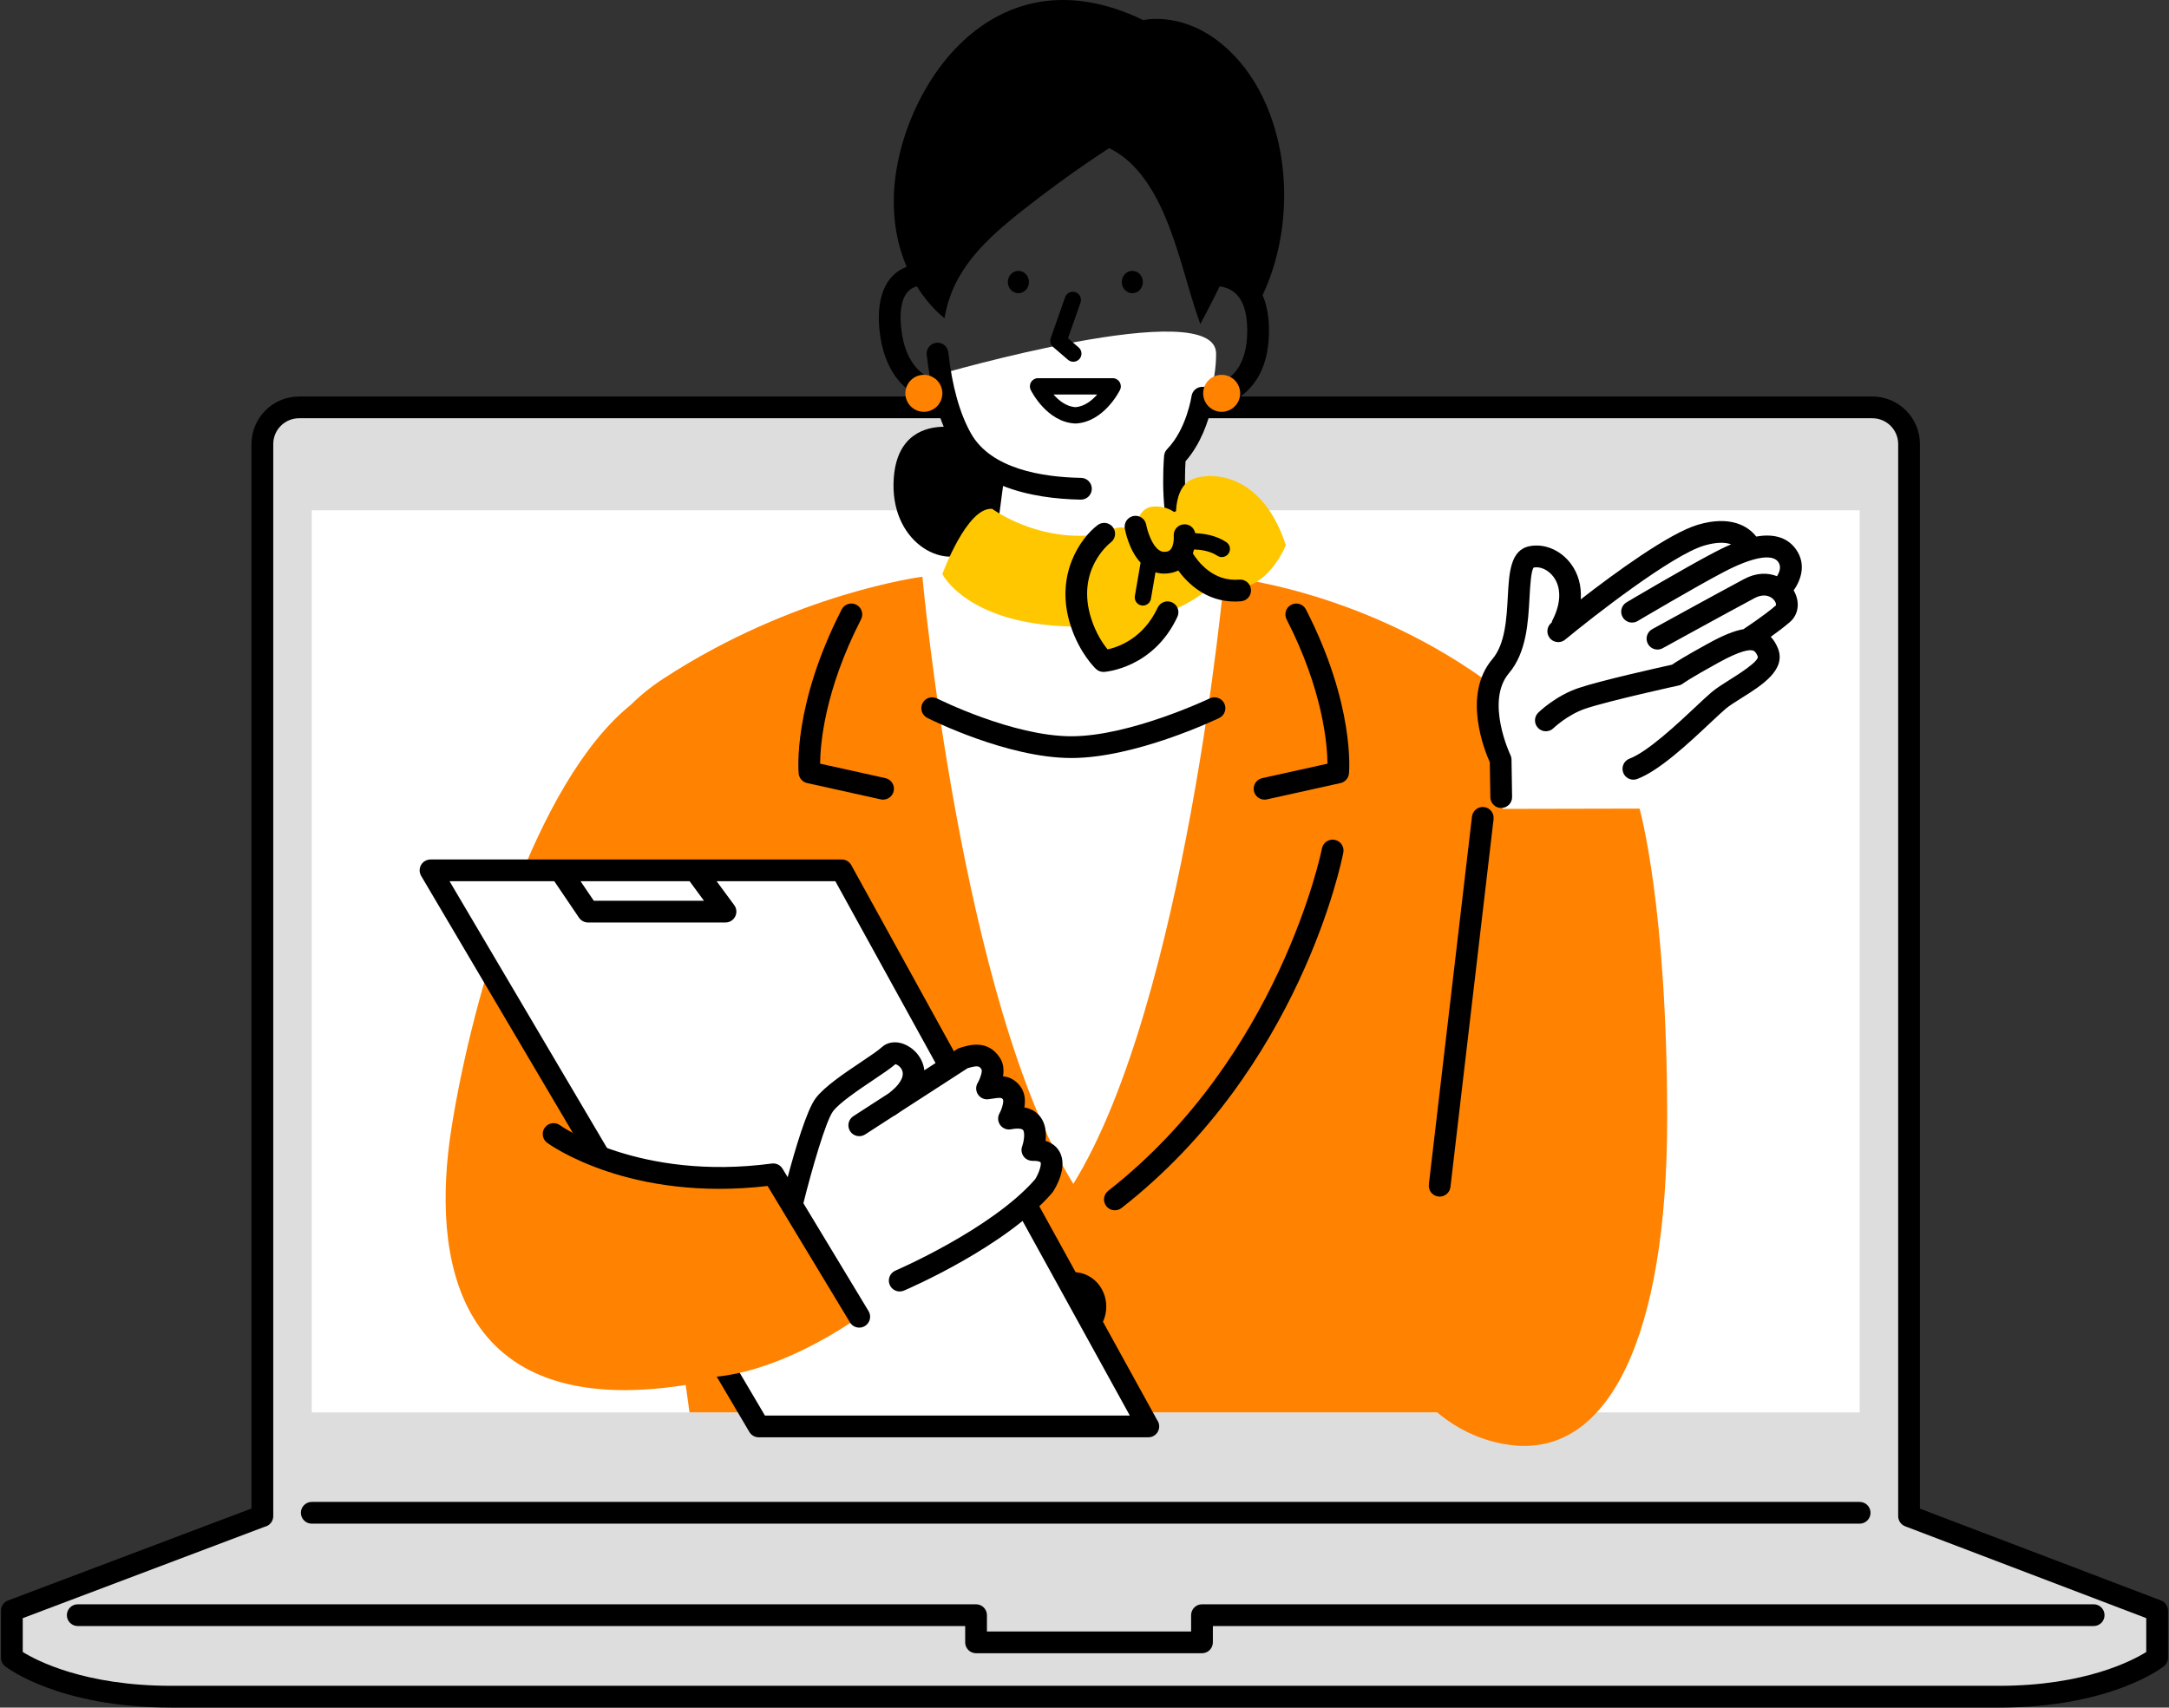
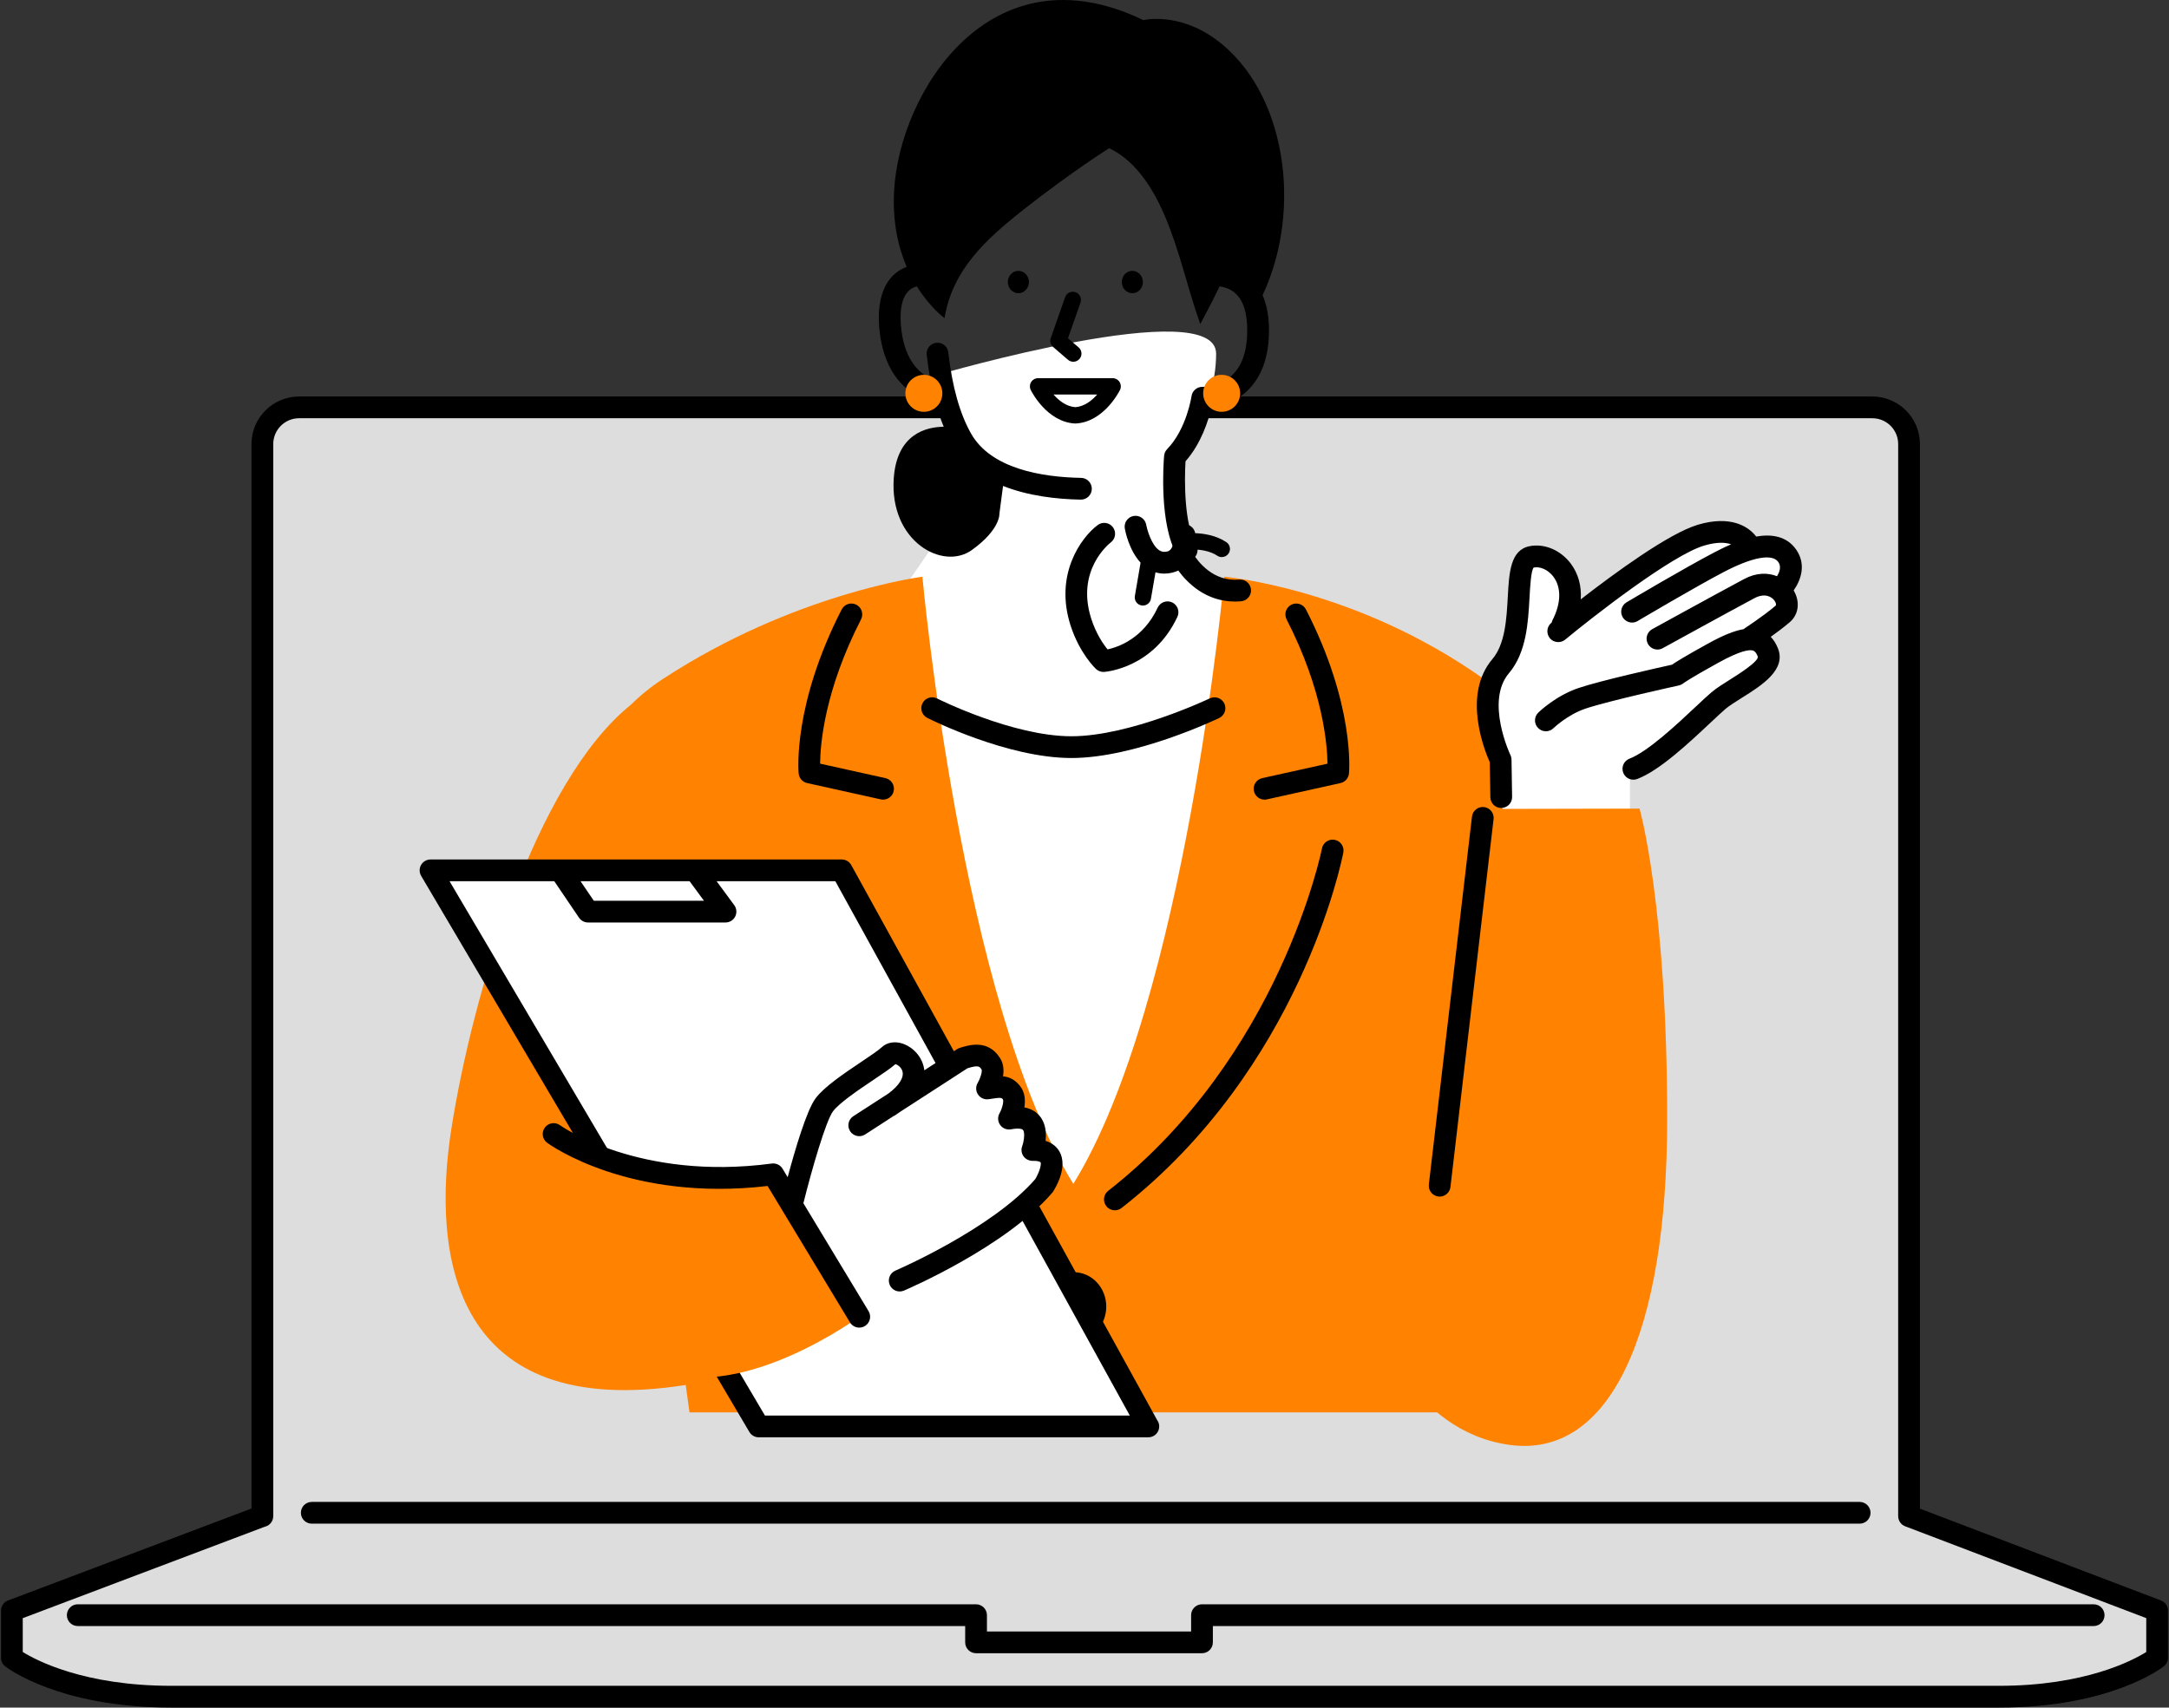
<svg xmlns="http://www.w3.org/2000/svg" width="254" height="200" viewBox="0 0 254 200" fill="none">
  <rect x="0" y="0" width="254" height="200" fill="#333333" stroke="none" />
  <g clip-path="url(#clip0_2038_337)">
    <path d="M223.559 177.579V52.01C223.559 49.637 221.636 47.714 219.263 47.714H35.021C32.648 47.714 30.725 49.637 30.725 52.01V177.579H30.688L1.39 188.648V194.166C1.39 194.166 7.219 198.726 20.063 198.726H234.094C246.829 198.726 252.609 194.166 252.609 194.166V188.648L223.558 177.579H223.559Z" fill="#DDDDDD" />
    <path d="M234.094 200H20.063C6.932 200 0.858 195.367 0.605 195.17C0.297 194.929 0.117 194.558 0.117 194.166V188.648C0.117 188.118 0.445 187.644 0.94 187.456L29.451 176.685V52.01C29.451 48.94 31.949 46.441 35.02 46.441H111.045C111.748 46.441 112.318 47.011 112.318 47.714C112.318 48.417 111.748 48.988 111.045 48.988H35.021C33.354 48.988 31.999 50.343 31.999 52.01V177.579C31.999 178.189 31.57 178.698 30.997 178.823L2.664 189.528V193.489C4.275 194.49 9.903 197.452 20.063 197.452H234.094C244.156 197.452 249.733 194.495 251.336 193.491V189.524L223.105 178.768C222.612 178.58 222.285 178.106 222.285 177.578V52.01C222.285 50.343 220.93 48.988 219.263 48.988H140.896C140.193 48.988 139.623 48.417 139.623 47.714C139.623 47.011 140.193 46.441 140.896 46.441H219.263C222.334 46.441 224.832 48.939 224.832 52.01V176.701L253.064 187.458C253.557 187.646 253.884 188.12 253.884 188.648V194.166C253.884 194.556 253.705 194.925 253.399 195.166C253.149 195.363 247.122 200 234.094 200H234.094Z" fill="black" />
-     <path d="M217.775 59.769H36.509V165.428H217.775V59.769Z" fill="white" />
+     <path d="M217.775 59.769H36.509H217.775V59.769Z" fill="white" />
    <path d="M115.689 54.591L104.679 70.578C104.679 70.578 110.598 147.046 123.951 147.046C137.305 147.046 146.433 69.361 146.433 69.361C146.433 69.361 137.496 68.902 137.507 57.245L137.589 53.492C137.589 53.492 142.423 48.429 142.412 41.417C142.401 34.404 109.785 43.903 109.785 43.903C109.785 43.903 111.266 52.98 115.69 54.591H115.689Z" fill="white" />
    <path d="M142.425 4.646C137.969 1.356 133.887 2.356 133.887 2.356C115.982 -6.285 105.362 10.778 104.705 22.293C104.494 25.999 105.193 28.967 106.176 31.254C103.641 32.199 102.503 35.014 103.047 39.124C103.827 45.037 107.599 46.864 109.484 47.003C109.496 47.004 109.508 47.004 109.52 47.004C109.806 48.071 110.135 49.069 110.511 49.984C108.494 50.002 105.025 50.801 104.663 56.017C104.148 63.418 110.412 66.864 113.807 64.424C117.202 61.985 117.037 60.142 117.037 60.142L117.462 56.915C120.38 58.081 123.706 58.467 126.559 58.519C126.566 58.519 126.574 58.519 126.583 58.519C127.276 58.519 127.843 57.963 127.856 57.268C127.868 56.565 127.309 55.985 126.606 55.971C122.008 55.887 116.038 54.913 113.7 50.755C112.384 48.418 111.494 45.227 111.052 41.272C110.974 40.572 110.347 40.068 109.646 40.148C108.946 40.226 108.443 40.856 108.522 41.555C108.627 42.496 108.761 43.393 108.915 44.259C107.757 43.775 106.04 42.323 105.574 38.79C105.343 37.043 105.274 34.054 107.372 33.546C108.94 36.066 110.609 37.257 110.609 37.257C111.531 31.681 115.292 28.142 119.896 24.522C125.559 20.07 129.89 17.359 129.89 17.359C132.596 18.632 134.773 21.435 136.417 25.318C138.217 29.571 138.912 33.279 140.556 37.953C140.556 37.953 141.839 35.599 142.826 33.536C143.383 33.618 143.975 33.808 144.485 34.2C145.529 35.002 146.058 36.518 146.058 38.704C146.058 41.04 145.475 42.794 144.323 43.913C142.85 45.349 140.857 45.314 140.845 45.31C140.195 45.284 139.626 45.757 139.533 46.403C139.527 46.441 138.953 50.266 136.678 52.604C136.472 52.816 136.346 53.092 136.322 53.386C136.253 54.203 135.713 61.473 137.871 65.079C138.109 65.478 138.532 65.699 138.965 65.699C139.188 65.699 139.413 65.64 139.618 65.518C140.222 65.157 140.418 64.375 140.057 63.771C138.68 61.469 138.687 56.318 138.83 54.029C140.675 51.936 141.516 49.228 141.855 47.778C142.942 47.618 144.635 47.146 146.066 45.772C147.751 44.154 148.605 41.776 148.605 38.704C148.605 37.086 148.349 35.712 147.856 34.576C152.607 24.457 150.58 10.662 142.428 4.647L142.425 4.646Z" fill="black" />
    <path d="M173.732 79.508C158.745 68.859 143.368 67.551 143.368 67.551C143.368 67.551 138.853 117.344 125.692 138.662C112.533 117.343 108.017 67.551 108.017 67.551C108.017 67.551 93.044 69.449 77.653 79.508C76.223 80.443 74.973 81.457 73.885 82.541C62.663 91.577 55.316 116.56 52.858 132.206C50.535 146.993 52.963 166.508 80.3 162.216L80.745 165.428H169.9C169.9 165.428 184.321 156.879 190.237 151.96C190.237 129.761 187.088 88.998 173.732 79.508Z" fill="#FF8200" />
    <path d="M140.759 193.635H114.3C113.597 193.635 113.027 193.065 113.027 192.362V190.451H9.103C8.4 190.451 7.83 189.881 7.83 189.178C7.83 188.475 8.4 187.904 9.103 187.904H114.301C115.004 187.904 115.575 188.475 115.575 189.178V191.088H139.485V189.178C139.485 188.474 140.056 187.904 140.759 187.904H245.179C245.883 187.904 246.452 188.475 246.452 189.178C246.452 189.881 245.882 190.451 245.179 190.451H142.032V192.362C142.032 193.065 141.462 193.635 140.759 193.635Z" fill="black" />
    <path d="M217.776 178.46H36.509C35.806 178.46 35.236 177.889 35.236 177.186C35.236 176.483 35.806 175.913 36.509 175.913H217.775C218.478 175.913 219.049 176.483 219.049 177.186C219.049 177.889 218.478 178.46 217.775 178.46H217.776Z" fill="black" />
    <path d="M190.876 90.334L190.873 95.885H176.035L175.432 88.303C175.432 88.303 172.75 81.285 176.541 76.443C179.69 72.424 176.417 64.157 180.15 64.816C183.883 65.474 184.721 71.817 184.721 71.817C184.721 71.817 197.887 60.394 203.586 62.743L207.861 64.124C207.861 64.124 209.647 63.32 209.247 70.662L205.793 75.318C205.793 75.318 210.371 75.13 202.366 81.674C195.933 86.933 190.876 90.333 190.876 90.333V90.334Z" fill="white" />
    <path d="M125.46 88.782C117.961 88.782 108.966 84.273 108.586 84.082C107.959 83.764 107.708 82.998 108.026 82.371C108.343 81.743 109.109 81.491 109.736 81.809C109.824 81.853 118.574 86.235 125.46 86.235C132.346 86.235 141.58 81.842 141.672 81.798C142.306 81.494 143.067 81.761 143.371 82.394C143.677 83.028 143.41 83.789 142.777 84.094C142.378 84.286 132.948 88.783 125.461 88.783L125.46 88.782Z" fill="black" />
    <path d="M120.493 33.034C120.493 33.758 119.94 34.343 119.257 34.343C118.575 34.343 118.021 33.758 118.021 33.034C118.021 32.31 118.575 31.725 119.257 31.725C119.94 31.725 120.493 32.31 120.493 33.034Z" fill="black" />
    <path d="M131.367 33.034C131.367 33.758 131.919 34.343 132.603 34.343C133.287 34.343 133.838 33.758 133.838 33.034C133.838 32.31 133.284 31.725 132.603 31.725C131.922 31.725 131.367 32.31 131.367 33.034Z" fill="black" />
    <path d="M125.692 42.371C125.472 42.371 125.25 42.295 125.07 42.141L123.328 40.645C123.03 40.389 122.92 39.976 123.049 39.605L124.728 34.812C124.903 34.314 125.446 34.052 125.945 34.226C126.443 34.4 126.706 34.945 126.531 35.443L125.067 39.621L126.314 40.692C126.714 41.035 126.76 41.639 126.416 42.038C126.227 42.258 125.959 42.371 125.691 42.371L125.692 42.371Z" fill="black" />
    <path d="M125.929 49.603C125.912 49.603 125.895 49.603 125.878 49.602C122.583 49.425 120.778 45.825 120.703 45.671C120.557 45.376 120.575 45.026 120.75 44.746C120.924 44.465 121.23 44.295 121.56 44.295H130.3C130.629 44.295 130.936 44.465 131.11 44.746C131.285 45.026 131.302 45.376 131.157 45.672C131.081 45.825 129.274 49.425 125.981 49.602C125.964 49.602 125.947 49.603 125.929 49.603ZM123.37 46.206C123.978 46.9 124.856 47.613 125.929 47.691C127.002 47.613 127.879 46.901 128.488 46.206H123.37Z" fill="black" />
    <path d="M173.92 94.746L191.996 94.708C191.996 94.708 195.245 105.991 195.234 131.128C195.221 156.268 188.514 170.802 176.821 169.238C165.128 167.674 160.988 154.592 160.988 154.592L173.921 94.746H173.92Z" fill="#FF8200" />
    <path d="M121.949 153.033C121.949 155.258 123.65 157.059 125.749 157.059C127.849 157.059 129.549 155.258 129.549 153.033C129.549 150.809 127.847 149.009 125.749 149.009C123.651 149.009 121.949 150.81 121.949 153.033Z" fill="black" />
    <path d="M130.557 141.754C130.179 141.754 129.804 141.587 129.553 141.266C129.12 140.711 129.218 139.912 129.771 139.478C149.875 123.755 154.762 99.616 154.808 99.374C154.942 98.683 155.612 98.232 156.301 98.366C156.991 98.5 157.443 99.168 157.309 99.858C157.111 100.883 152.217 125.157 131.341 141.485C131.107 141.667 130.831 141.755 130.557 141.755L130.557 141.754Z" fill="black" />
    <path d="M148.083 93.657C147.499 93.657 146.972 93.253 146.841 92.659C146.688 91.972 147.122 91.293 147.808 91.141L155.455 89.446C155.428 87.177 154.925 80.845 150.665 72.544C150.345 71.918 150.591 71.151 151.217 70.83C151.843 70.508 152.61 70.756 152.931 71.381C158.648 82.523 158.002 90.268 157.971 90.592C157.919 91.143 157.518 91.597 156.979 91.717L148.359 93.627C148.266 93.648 148.173 93.658 148.082 93.658L148.083 93.657Z" fill="black" />
    <path d="M103.414 93.658C103.322 93.658 103.23 93.647 103.137 93.627L94.519 91.716C93.979 91.597 93.578 91.142 93.526 90.591C93.496 90.267 92.848 82.523 98.566 71.38C98.887 70.754 99.654 70.507 100.28 70.829C100.907 71.15 101.153 71.917 100.832 72.543C96.549 80.888 96.058 87.183 96.039 89.444L103.688 91.139C104.375 91.291 104.808 91.972 104.656 92.658C104.524 93.252 103.998 93.656 103.414 93.656V93.658Z" fill="black" />
    <path d="M210.332 64.361C209.213 62.766 207.428 62.538 205.66 62.843C204.677 61.564 202.561 60.363 198.85 61.454C195.455 62.453 189.077 67.125 185.114 70.201C185.218 68.64 184.835 67.192 183.937 66.002C182.745 64.424 180.851 63.628 179.111 63.974C176.868 64.421 176.723 67.075 176.57 69.884C176.428 72.484 176.266 75.431 174.76 77.205C171.228 81.368 173.826 87.857 174.462 89.278L174.527 93.382C174.538 94.079 175.106 94.635 175.8 94.635C175.807 94.635 175.815 94.635 175.821 94.635C176.525 94.624 177.085 94.045 177.074 93.342L177.005 88.967C177.002 88.779 176.957 88.595 176.874 88.427C176.844 88.364 173.914 82.139 176.701 78.854C178.762 76.426 178.956 72.877 179.112 70.024C179.183 68.734 179.289 66.784 179.607 66.473C180.38 66.32 181.306 66.746 181.905 67.539C182.855 68.796 182.821 70.649 181.812 72.623C181.763 72.719 181.731 72.818 181.708 72.918C181.694 72.93 181.674 72.946 181.666 72.953C181.124 73.402 181.048 74.204 181.497 74.746C181.749 75.051 182.113 75.208 182.479 75.208C182.765 75.208 183.053 75.112 183.29 74.916C186.538 72.228 195.794 65.009 199.569 63.9C201.09 63.453 202.081 63.522 202.723 63.755C201.875 64.115 201.156 64.49 200.688 64.734C197.316 66.496 190.752 70.383 190.474 70.548C189.869 70.907 189.669 71.687 190.027 72.293C190.265 72.694 190.689 72.918 191.124 72.918C191.345 72.918 191.569 72.86 191.772 72.74C191.84 72.699 198.556 68.723 201.868 66.992C205.215 65.242 207.541 64.816 208.247 65.825C208.628 66.369 208.393 67.009 208.093 67.489C207.022 67.063 205.678 67.054 204.239 67.822C201.09 69.504 193.559 73.647 193.484 73.689C192.867 74.028 192.642 74.803 192.982 75.418C193.214 75.84 193.649 76.078 194.099 76.078C194.307 76.078 194.517 76.027 194.712 75.92C194.788 75.878 202.304 71.742 205.439 70.068C206.613 69.442 207.453 69.84 207.816 70.371C207.954 70.573 208.039 70.847 207.935 70.936C206.479 72.182 204.346 73.567 204.325 73.581C204.276 73.613 204.234 73.651 204.191 73.689C203.091 73.874 201.753 74.42 199.996 75.391C197.38 76.833 196.264 77.532 195.794 77.853C194.349 78.171 187.482 79.701 184.859 80.584C182.173 81.488 180.217 83.39 180.135 83.47C179.634 83.962 179.626 84.766 180.118 85.268C180.608 85.77 181.415 85.779 181.917 85.289C181.933 85.273 183.554 83.71 185.671 82.997C188.415 82.075 196.514 80.302 196.595 80.285C196.779 80.244 196.97 80.15 197.119 80.035C197.147 80.014 197.843 79.487 201.227 77.621C203.837 76.18 204.889 76.056 205.309 76.205C205.382 76.231 205.605 76.31 205.837 76.879C206.059 77.423 203.471 79.046 202.621 79.579C201.794 80.099 201.012 80.588 200.427 81.082C199.96 81.476 199.32 82.078 198.579 82.774C196.475 84.751 192.95 88.06 190.83 88.854C190.172 89.101 189.837 89.835 190.084 90.493C190.275 91.005 190.761 91.321 191.277 91.321C191.425 91.321 191.576 91.294 191.723 91.239C194.322 90.266 197.791 87.009 200.324 84.629C201.039 83.958 201.657 83.378 202.072 83.026C202.519 82.649 203.226 82.206 203.974 81.736C206.314 80.269 209.226 78.442 208.196 75.916C207.978 75.382 207.699 74.939 207.364 74.587C208.071 74.084 208.891 73.47 209.592 72.87C210.653 71.96 210.818 70.462 210.046 69.153C210.897 67.942 211.549 66.098 210.333 64.362L210.332 64.361Z" fill="black" />
    <path d="M145.227 46.067C145.227 47.263 144.258 48.233 143.061 48.233C141.865 48.233 140.896 47.263 140.896 46.067C140.896 44.871 141.866 43.902 143.061 43.902C144.257 43.902 145.227 44.871 145.227 46.067Z" fill="#FF8200" />
    <path d="M110.354 46.068C110.354 47.263 109.385 48.233 108.188 48.233C106.992 48.233 106.023 47.263 106.023 46.068C106.023 44.872 106.993 43.902 108.188 43.902C109.384 43.902 110.354 44.872 110.354 46.068Z" fill="#FF8200" />
    <path d="M168.592 140.152C168.542 140.152 168.492 140.15 168.442 140.143C167.742 140.061 167.243 139.429 167.325 138.731L172.375 95.645C172.457 94.947 173.094 94.446 173.788 94.528C174.487 94.61 174.987 95.243 174.905 95.942L169.854 139.026C169.778 139.675 169.228 140.152 168.591 140.152H168.592Z" fill="black" />
-     <path d="M139.115 56.413C137.922 57.309 137.745 59.169 137.721 59.867C137.655 59.899 137.576 59.935 137.499 59.972C137.098 59.693 136.164 59.18 134.87 59.352C133.652 59.514 133.161 60.873 132.973 61.687C132.699 61.768 132.418 61.847 132.131 61.923C131.074 61.551 130.086 61.943 129.308 62.516C128.35 62.661 127.366 62.753 126.38 62.753C120.436 62.753 116.192 59.597 116.192 59.597C113.22 59.352 110.353 67.238 110.353 67.238C110.353 67.238 113.377 73.394 126.38 73.394C126.439 73.394 126.495 73.392 126.553 73.391C127.234 76.617 129.218 77.427 129.218 77.427C134.457 76.454 136.164 73.507 136.721 71.711C139.477 70.656 141.171 69.326 142.11 68.393C147.883 70.861 150.577 63.842 150.577 63.842C147.5 54.476 140.6 55.299 139.115 56.414V56.413Z" fill="#FFC700" />
    <path d="M129.219 78.7C128.899 78.7 128.588 78.578 128.352 78.359C128.274 78.286 126.425 76.539 125.368 73.259C123.443 67.28 126.605 62.95 128.546 61.496C129.108 61.074 129.908 61.189 130.329 61.752C130.749 62.313 130.636 63.108 130.078 63.531C129.898 63.669 125.958 66.78 127.793 72.477C128.364 74.249 129.212 75.461 129.703 76.061C130.943 75.793 133.884 74.788 135.569 71.172C135.867 70.534 136.625 70.259 137.262 70.555C137.899 70.853 138.175 71.611 137.878 72.248C135.096 78.218 129.546 78.68 129.311 78.696C129.281 78.698 129.251 78.699 129.221 78.699L129.219 78.7Z" fill="black" />
    <path d="M134.464 167.073H88.852L50.416 101.941H98.575L134.464 167.073Z" fill="white" />
    <path d="M135.501 166.317L99.69 101.327C99.466 100.921 99.039 100.668 98.575 100.668H50.416C49.959 100.668 49.536 100.913 49.31 101.31C49.083 101.707 49.087 102.195 49.319 102.589L87.755 167.72C87.985 168.108 88.402 168.346 88.853 168.346H134.464C134.468 168.346 134.473 168.346 134.477 168.346C135.181 168.346 135.75 167.775 135.75 167.072C135.75 166.789 135.658 166.527 135.501 166.316L135.501 166.317ZM82.438 105.5H69.535L67.986 103.215H80.756L82.438 105.5ZM89.58 165.8L52.646 103.215H64.91L67.806 107.488C68.043 107.837 68.438 108.047 68.86 108.047H84.958C85.439 108.047 85.878 107.777 86.095 107.348C86.311 106.92 86.269 106.406 85.984 106.019L83.92 103.215H97.823L132.309 165.8H89.58H89.58Z" fill="black" />
    <path d="M62.703 131.339C62.703 131.339 72.757 139.714 90.547 137.543L100.622 154.225C100.622 154.225 87.325 164.026 77.561 160.63C67.797 157.235 57.609 134.417 62.703 131.339H62.703Z" fill="#FF8200" />
    <path d="M145.113 67.886C142.081 68.158 140.29 65.789 139.69 64.818C139.745 64.665 139.792 64.511 139.832 64.356C140.528 64.375 141.674 64.502 142.549 65.088C142.711 65.198 142.897 65.25 143.08 65.25C143.387 65.25 143.689 65.101 143.874 64.827C144.167 64.389 144.05 63.795 143.612 63.501C142.388 62.68 140.909 62.482 139.965 62.448C139.847 61.81 139.277 61.354 138.605 61.413C137.904 61.476 137.387 62.095 137.45 62.795C137.453 62.811 137.555 64.386 136.696 64.593C136.329 64.68 136.041 64.64 135.762 64.458C134.845 63.86 134.334 62.05 134.228 61.463C134.105 60.773 133.451 60.314 132.753 60.433C132.061 60.555 131.599 61.216 131.72 61.908C131.772 62.199 132.206 64.436 133.568 65.902L132.898 69.809C132.809 70.329 133.158 70.823 133.678 70.912C133.732 70.922 133.787 70.926 133.84 70.926C134.296 70.926 134.7 70.597 134.78 70.132L135.313 67.032C135.647 67.133 135.995 67.184 136.352 67.184C136.66 67.184 136.974 67.146 137.292 67.07C137.543 67.01 137.768 66.922 137.977 66.821C139.05 68.282 141.212 70.456 144.609 70.456C144.846 70.456 145.091 70.446 145.34 70.423C146.041 70.36 146.559 69.741 146.496 69.041C146.434 68.341 145.815 67.825 145.114 67.886H145.113Z" fill="black" />
    <path d="M105.361 149.991C105.361 149.991 116.953 145.038 122.251 138.878C122.251 138.878 125.284 134.971 120.898 134.694C120.898 134.694 122.568 130.171 118.161 131.021C118.161 131.021 121.23 126.776 115.847 126.988C115.847 126.988 118.085 122.734 113.478 123.588L107.013 127.72C107.013 127.72 107.905 122.691 104.436 123.221L96.761 129.122L92.503 140.776L99.343 152.1L105.363 149.991H105.361Z" fill="white" />
    <path d="M124.082 134.901C123.823 134.432 123.34 133.903 122.44 133.622C122.543 132.705 122.47 131.558 121.739 130.697C121.291 130.169 120.695 129.839 119.956 129.706C120.098 128.872 120.043 127.914 119.406 127.139C118.815 126.42 118.166 126.136 117.458 126.065C117.575 125.36 117.535 124.586 117.104 123.915C115.68 121.691 113.448 122.402 112.374 122.741C112.266 122.776 112.163 122.824 112.069 122.886L108.243 125.36C108.065 123.786 106.904 122.677 105.825 122.275C104.861 121.916 103.9 122.058 103.259 122.657C102.861 123.029 101.882 123.686 100.846 124.383C98.82 125.743 96.525 127.285 95.511 128.639C94.462 130.04 93.1 134.668 92.24 137.878L91.64 136.884C91.379 136.45 90.884 136.214 90.382 136.28C74.871 138.346 65.709 131.889 65.579 131.794C65.011 131.381 64.216 131.504 63.8 132.072C63.385 132.639 63.508 133.436 64.076 133.851C64.471 134.14 73.776 140.791 89.887 138.908L91.631 141.795C91.631 141.795 91.631 141.795 91.631 141.797L99.533 154.883C99.772 155.279 100.193 155.498 100.624 155.498C100.848 155.498 101.075 155.438 101.282 155.314C101.884 154.95 102.077 154.167 101.713 153.565L94.081 140.928C95.072 136.95 96.719 131.272 97.548 130.164C98.303 129.156 100.593 127.619 102.264 126.496C103.392 125.739 104.3 125.128 104.863 124.637C105.079 124.694 105.521 124.964 105.671 125.447C105.9 126.182 105.297 127.138 104.045 128.073L99.931 130.733C99.34 131.115 99.171 131.903 99.553 132.494C99.936 133.085 100.724 133.254 101.314 132.872L104.627 130.729C104.69 130.702 104.753 130.674 104.812 130.636C105.047 130.486 105.262 130.336 105.467 130.187L113.304 125.118C114.597 124.722 114.714 124.905 114.953 125.276C115.035 125.482 114.838 126.243 114.492 126.835C114.24 127.261 114.256 127.792 114.534 128.201C114.812 128.61 115.3 128.825 115.789 128.743C117.237 128.511 117.284 128.567 117.439 128.757C117.571 128.916 117.4 129.759 117.048 130.398C116.806 130.831 116.837 131.364 117.127 131.766C117.417 132.168 117.913 132.365 118.4 132.271C119.303 132.097 119.703 132.234 119.797 132.343C120.032 132.618 119.938 133.598 119.702 134.252C119.557 134.645 119.614 135.086 119.857 135.428C120.098 135.77 120.501 135.96 120.914 135.966C121.666 135.943 121.852 136.129 121.853 136.13C121.987 136.349 121.706 137.335 121.225 138.116C116.155 143.945 104.973 148.77 104.861 148.819C104.214 149.096 103.914 149.844 104.19 150.49C104.397 150.974 104.868 151.263 105.362 151.263C105.529 151.263 105.699 151.23 105.862 151.16C106.347 150.953 117.788 146.018 123.217 139.707C123.254 139.664 123.288 139.618 123.32 139.569C123.621 139.105 125.075 136.695 124.084 134.899L124.082 134.901Z" fill="black" />
  </g>
  <defs>
    <clipPath id="clip0_2038_337">
      <rect width="253.766" height="200" fill="white" transform="translate(0.117)" />
    </clipPath>
  </defs>
</svg>